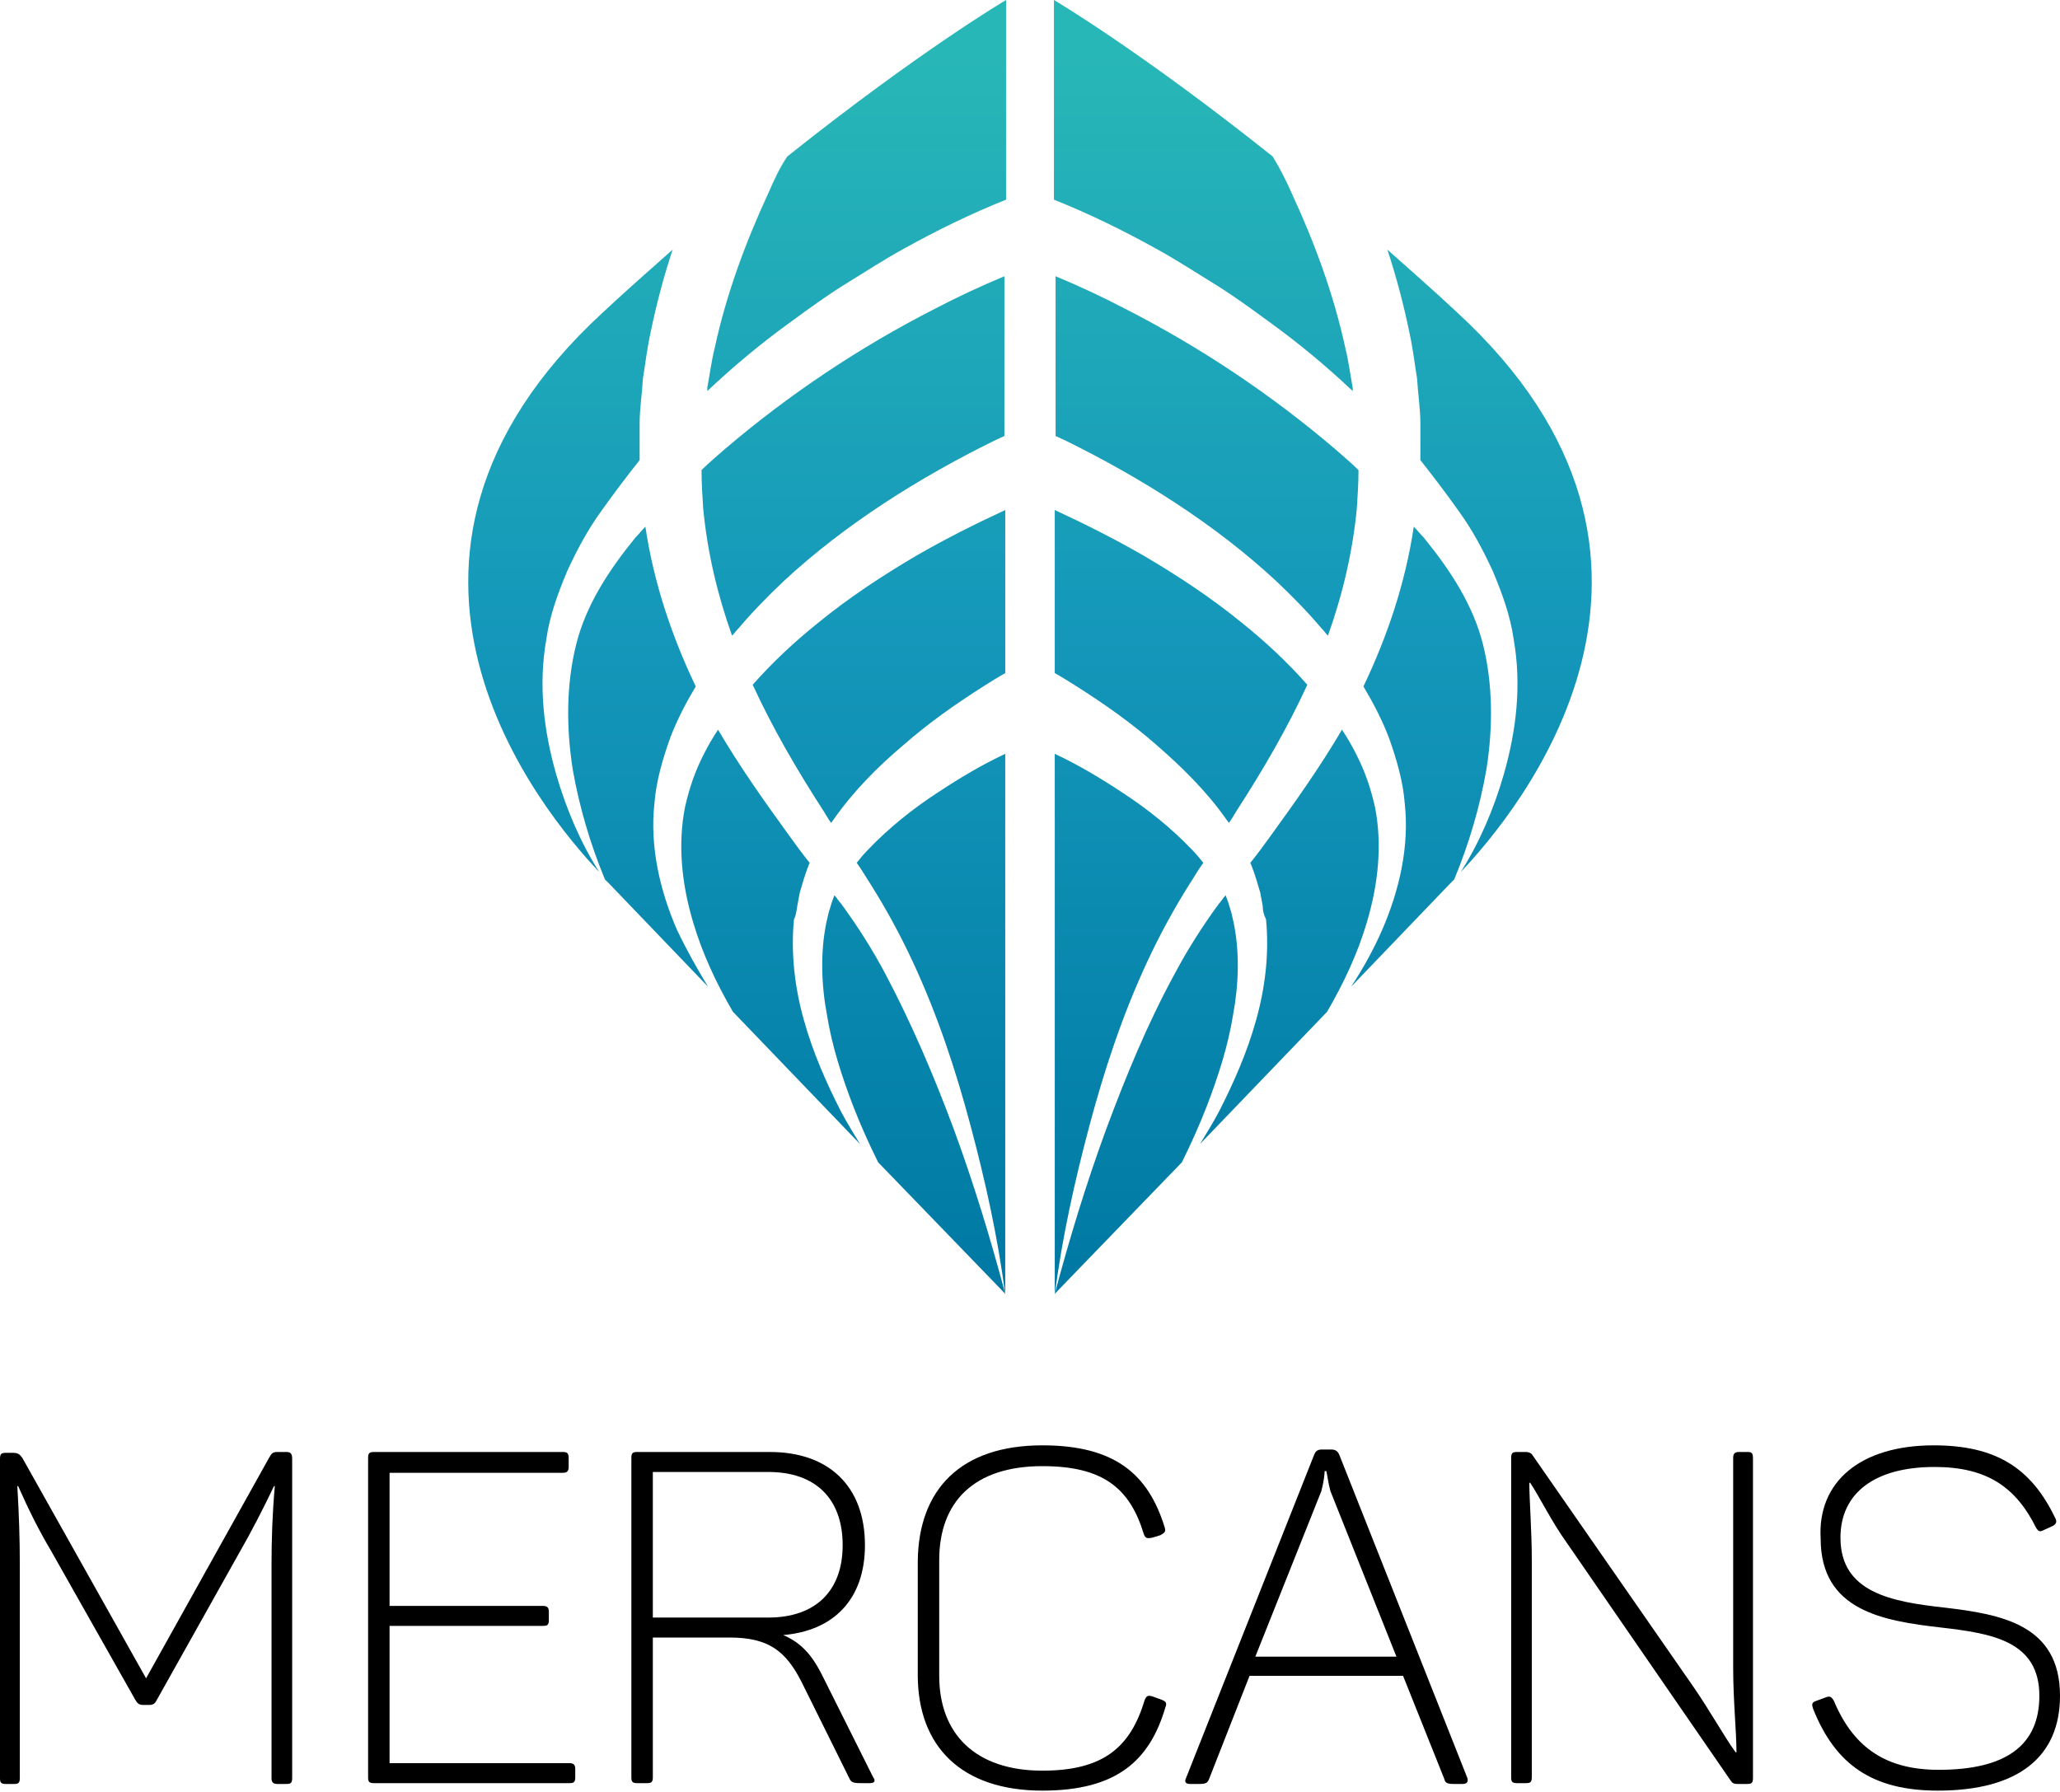
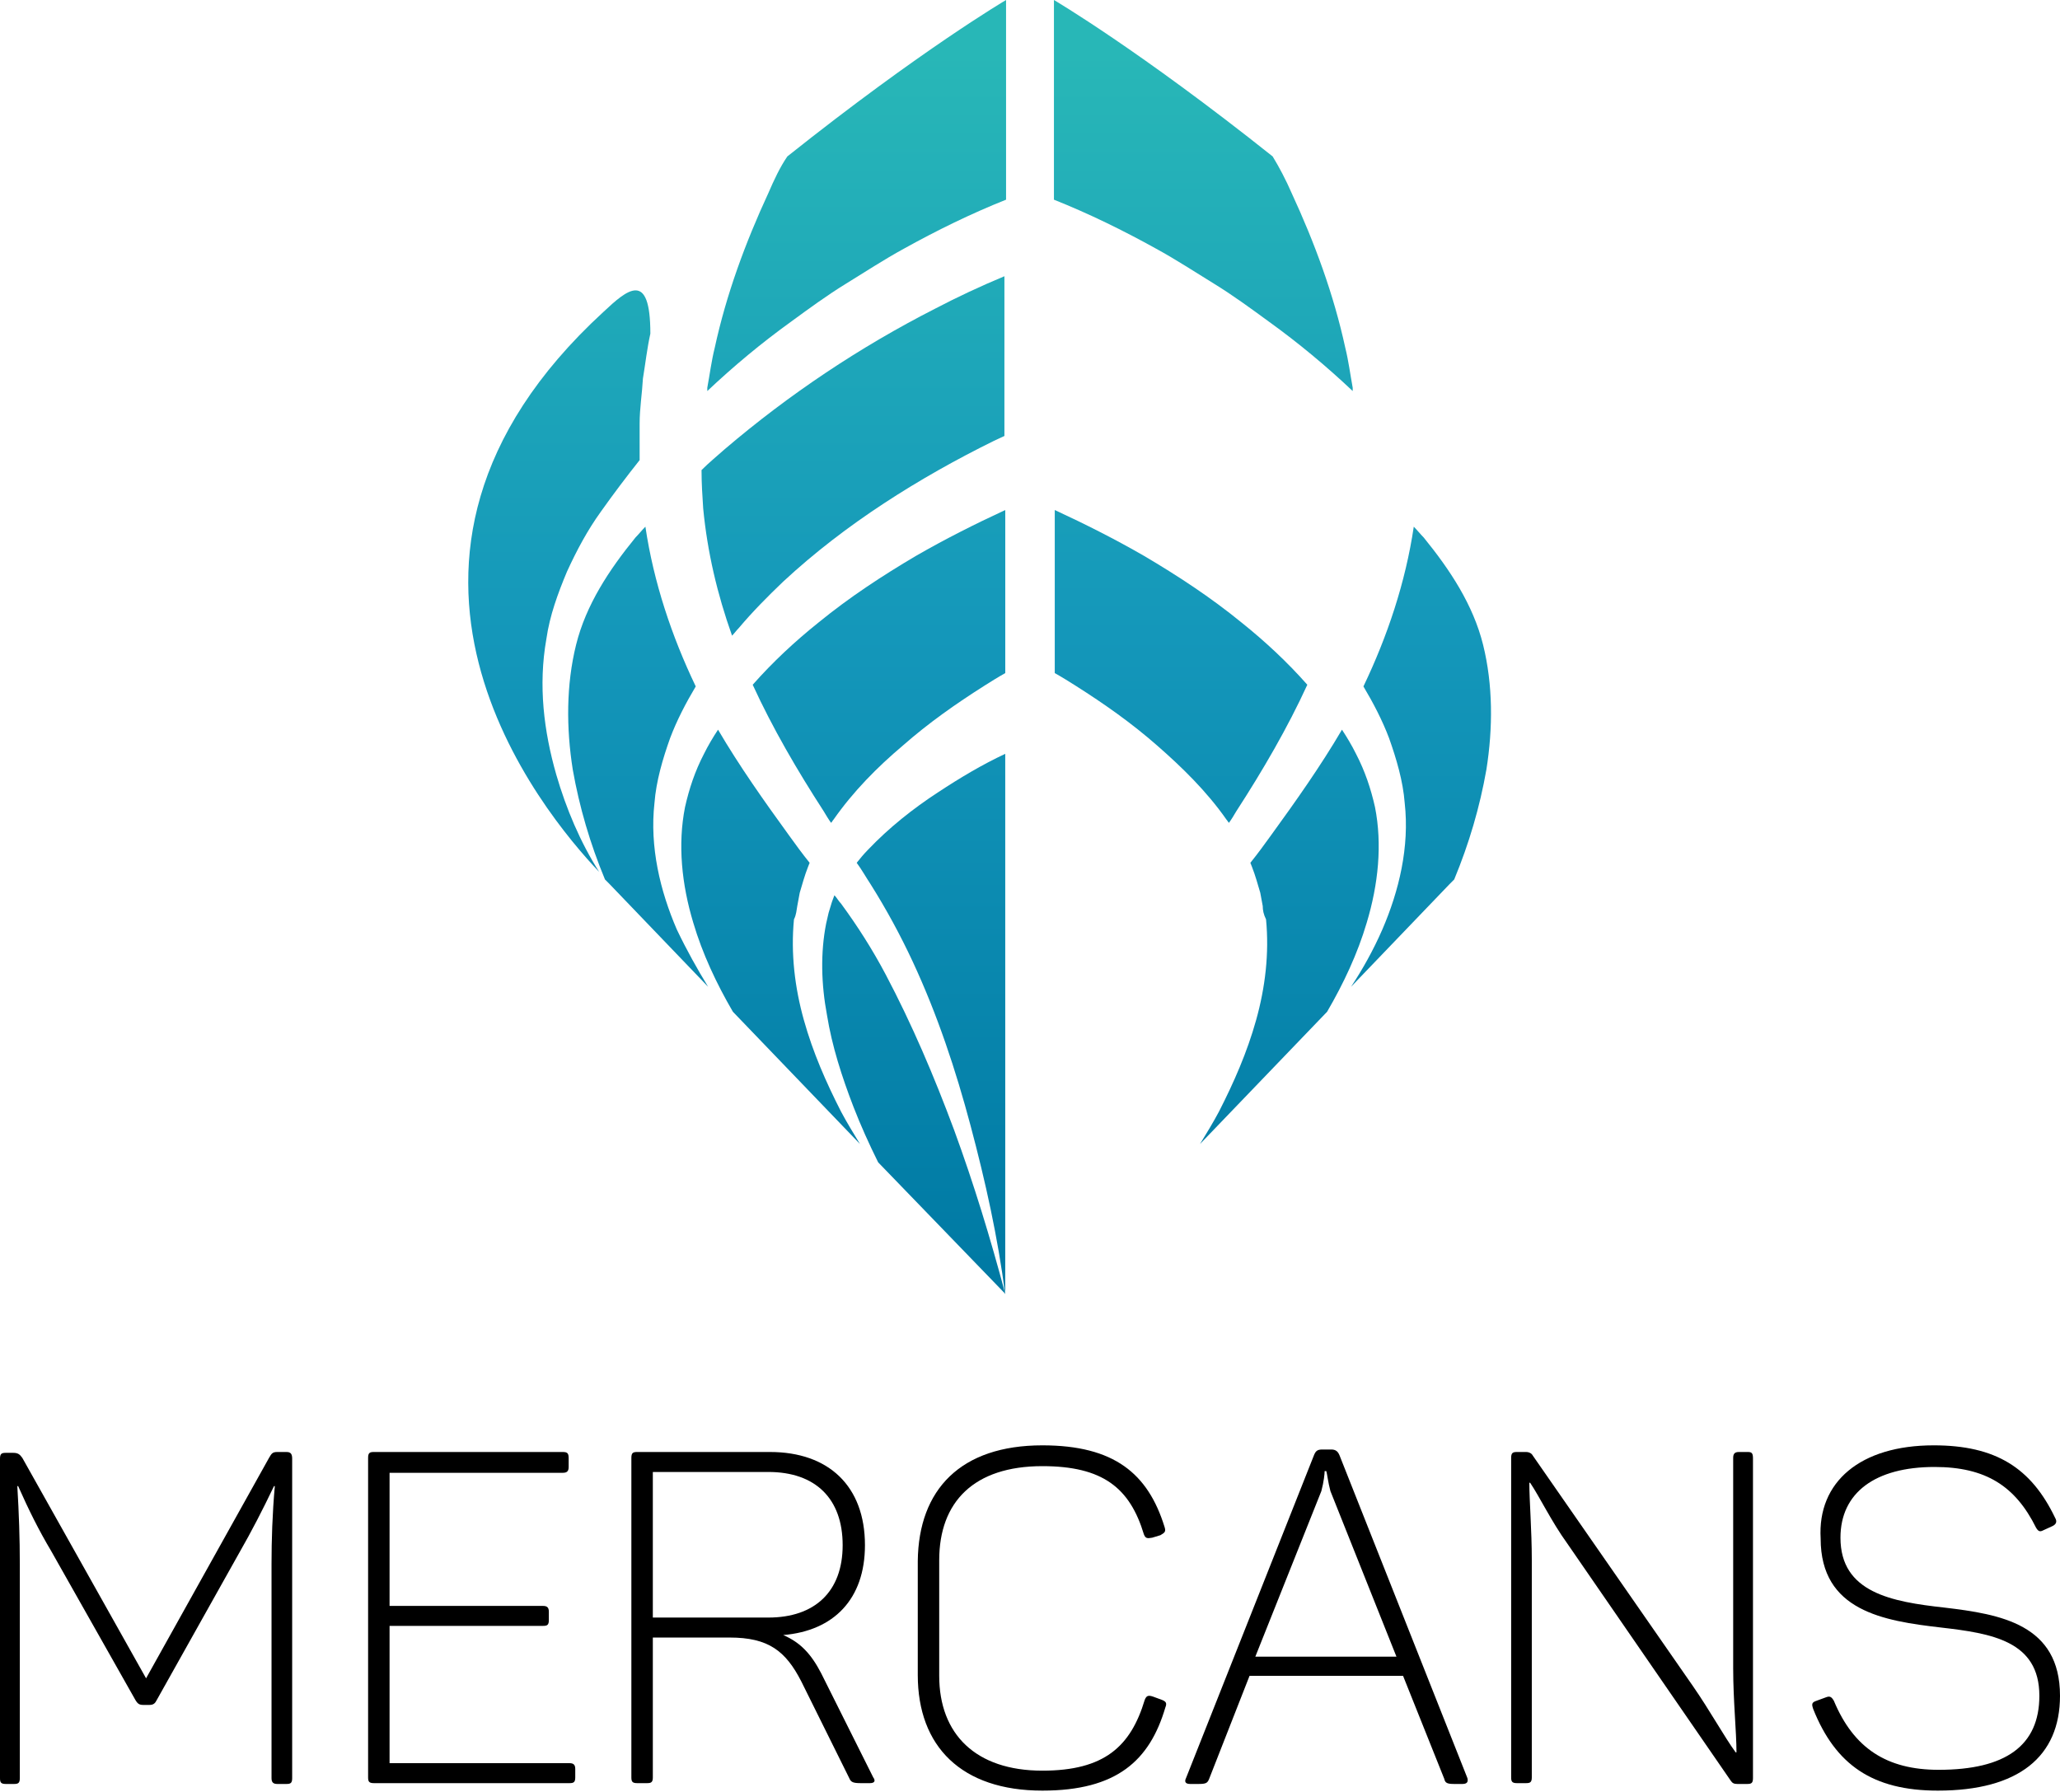
<svg xmlns="http://www.w3.org/2000/svg" width="100" height="87" viewBox="0 0 100 87" fill="none">
  <g clip-path="url(#clip0_3053_1473)">
    <path d="M38.702 43.989L38.822 43.342C38.943 42.938 39.063 42.494 39.223 42.09C39.263 42.009 39.263 41.969 39.303 41.888C38.943 41.444 38.622 41 38.301 40.555C37.1 38.899 35.898 37.203 34.856 35.425C34.616 35.789 34.375 36.193 34.175 36.597C33.734 37.445 33.454 38.293 33.254 39.182C32.893 41 33.093 42.938 33.654 44.797C34.095 46.291 34.776 47.745 35.577 49.119L41.747 55.541C41.426 55.016 41.106 54.491 40.826 53.966C40.104 52.552 39.463 51.098 39.023 49.523C38.582 47.947 38.382 46.291 38.542 44.635C38.662 44.393 38.662 44.191 38.702 43.989Z" fill="url(#paint0_linear_3053_1473)" />
    <path d="M38.021 28.235C39.544 26.821 41.186 25.569 42.909 24.438C44.632 23.307 46.434 22.297 48.237 21.409C48.398 21.328 48.598 21.247 48.758 21.166V13.411C47.596 13.895 46.474 14.42 45.393 14.986C41.747 16.844 38.301 19.146 35.176 21.812C34.816 22.136 34.415 22.459 34.055 22.822C34.055 23.469 34.095 24.075 34.135 24.68C34.335 26.781 34.816 28.841 35.537 30.861C35.657 30.739 35.737 30.618 35.858 30.497C36.539 29.689 37.26 28.962 38.021 28.235Z" fill="url(#paint1_linear_3053_1473)" />
    <path d="M32.852 45.119C32.051 43.261 31.53 41.12 31.771 38.98C31.851 37.929 32.171 36.839 32.532 35.829C32.852 34.98 33.293 34.132 33.774 33.325C32.612 30.901 31.731 28.275 31.33 25.569C31.17 25.73 31.009 25.933 30.849 26.094C29.567 27.669 28.445 29.366 27.965 31.305C27.484 33.244 27.484 35.344 27.804 37.364C28.125 39.181 28.646 40.959 29.367 42.696C29.527 42.857 29.607 42.938 29.607 42.938L34.375 47.907C33.854 47.058 33.333 46.129 32.852 45.119Z" fill="url(#paint2_linear_3053_1473)" />
    <path d="M37.3 9.371C36.178 11.795 35.256 14.299 34.696 16.884C34.535 17.531 34.455 18.177 34.335 18.823C34.335 18.864 34.335 18.904 34.335 18.985C35.617 17.773 36.979 16.642 38.381 15.632C39.263 14.986 40.144 14.34 41.066 13.774C41.987 13.209 42.909 12.603 43.87 12.078C45.473 11.189 47.115 10.381 48.838 9.694V0C48.838 0 44.712 2.424 38.221 7.594C37.861 8.119 37.58 8.725 37.3 9.371Z" fill="url(#paint3_linear_3053_1473)" />
-     <path d="M27.003 37.606C26.402 35.506 26.122 33.284 26.523 31.022C26.683 29.891 27.084 28.801 27.524 27.75C28.005 26.7 28.526 25.731 29.167 24.842C29.768 23.994 30.409 23.146 31.05 22.338C31.05 21.732 31.05 21.166 31.05 20.56C31.05 19.833 31.17 19.106 31.21 18.379C31.33 17.652 31.41 16.925 31.571 16.198C31.851 14.825 32.212 13.451 32.653 12.118C31.571 13.088 30.449 14.057 29.287 15.148C16.146 27.225 26.362 39.465 29.087 42.333C28.165 40.878 27.484 39.263 27.003 37.606Z" fill="url(#paint4_linear_3053_1473)" />
+     <path d="M27.003 37.606C26.402 35.506 26.122 33.284 26.523 31.022C26.683 29.891 27.084 28.801 27.524 27.75C28.005 26.7 28.526 25.731 29.167 24.842C29.768 23.994 30.409 23.146 31.05 22.338C31.05 21.732 31.05 21.166 31.05 20.56C31.05 19.833 31.17 19.106 31.21 18.379C31.33 17.652 31.41 16.925 31.571 16.198C31.571 13.088 30.449 14.057 29.287 15.148C16.146 27.225 26.362 39.465 29.087 42.333C28.165 40.878 27.484 39.263 27.003 37.606Z" fill="url(#paint4_linear_3053_1473)" />
    <path d="M43.831 36.193C45.073 35.102 46.395 34.173 47.797 33.284C48.118 33.082 48.438 32.88 48.799 32.678V24.761C47.316 25.448 45.874 26.175 44.472 26.983C42.829 27.952 41.227 29.003 39.744 30.214C38.582 31.143 37.501 32.153 36.539 33.244C37.501 35.344 38.703 37.404 39.985 39.384C40.105 39.586 40.225 39.788 40.345 39.949C40.385 39.909 40.425 39.828 40.465 39.788C41.427 38.414 42.589 37.243 43.831 36.193Z" fill="url(#paint5_linear_3053_1473)" />
    <path d="M42.989 47.301C42.348 46.09 41.627 44.959 40.826 43.868C40.705 43.747 40.625 43.585 40.505 43.464L40.385 43.787L40.225 44.312C40.185 44.474 40.145 44.676 40.104 44.837C39.824 46.251 39.864 47.786 40.145 49.281C40.385 50.775 40.866 52.27 41.426 53.724C41.787 54.653 42.188 55.542 42.629 56.43L48.798 62.812C48.077 60.106 47.276 57.48 46.314 54.855C45.353 52.27 44.271 49.725 42.989 47.301Z" fill="url(#paint6_linear_3053_1473)" />
    <path d="M45.553 38.455C44.311 39.263 43.149 40.192 42.148 41.242C41.947 41.444 41.747 41.686 41.587 41.888C41.827 42.211 42.028 42.575 42.268 42.938C43.029 44.15 43.71 45.403 44.311 46.695C45.513 49.28 46.395 51.946 47.116 54.653C47.837 57.359 48.438 60.065 48.798 62.853V36.597C47.677 37.122 46.595 37.768 45.553 38.455Z" fill="url(#paint7_linear_3053_1473)" />
    <path d="M61.298 43.989L61.178 43.342C61.057 42.938 60.937 42.494 60.777 42.09C60.737 42.009 60.737 41.969 60.697 41.888C61.057 41.444 61.378 41 61.699 40.555C62.9 38.899 64.102 37.203 65.144 35.425C65.384 35.789 65.625 36.193 65.825 36.597C66.266 37.445 66.546 38.293 66.747 39.182C67.107 41 66.907 42.938 66.346 44.797C65.905 46.291 65.224 47.745 64.423 49.119L58.253 55.541C58.574 55.016 58.894 54.491 59.174 53.966C59.896 52.552 60.537 51.098 60.977 49.523C61.418 47.947 61.618 46.291 61.458 44.635C61.338 44.393 61.298 44.191 61.298 43.989Z" fill="url(#paint8_linear_3053_1473)" />
-     <path d="M61.979 28.235C60.457 26.821 58.814 25.569 57.092 24.438C55.369 23.307 53.566 22.297 51.763 21.409C51.603 21.328 51.402 21.247 51.242 21.166V13.411C52.404 13.895 53.526 14.42 54.608 14.986C58.253 16.844 61.699 19.146 64.824 21.812C65.184 22.136 65.585 22.459 65.946 22.822C65.946 23.469 65.906 24.075 65.866 24.68C65.665 26.781 65.184 28.841 64.463 30.861C64.343 30.739 64.263 30.618 64.143 30.497C63.462 29.689 62.741 28.962 61.979 28.235Z" fill="url(#paint9_linear_3053_1473)" />
    <path d="M67.107 45.119C67.909 43.261 68.43 41.12 68.189 38.98C68.109 37.929 67.788 36.839 67.428 35.829C67.107 34.98 66.667 34.132 66.186 33.325C67.348 30.901 68.229 28.275 68.63 25.569C68.79 25.73 68.95 25.933 69.111 26.094C70.393 27.669 71.514 29.366 71.995 31.305C72.476 33.244 72.476 35.344 72.155 37.364C71.835 39.181 71.314 40.959 70.593 42.696C70.433 42.857 70.353 42.938 70.353 42.938L65.585 47.907C66.146 47.058 66.667 46.129 67.107 45.119Z" fill="url(#paint10_linear_3053_1473)" />
    <path d="M62.7 9.371C63.822 11.795 64.744 14.299 65.305 16.884C65.465 17.531 65.545 18.177 65.665 18.823C65.665 18.864 65.665 18.904 65.665 18.985C64.383 17.773 63.021 16.642 61.619 15.632C60.737 14.986 59.856 14.34 58.934 13.774C58.013 13.209 57.092 12.603 56.13 12.078C54.527 11.189 52.885 10.381 51.162 9.694V0C51.162 0 55.289 2.424 61.779 7.594C62.099 8.119 62.42 8.725 62.7 9.371Z" fill="url(#paint11_linear_3053_1473)" />
-     <path d="M72.997 37.606C73.598 35.506 73.878 33.284 73.477 31.022C73.317 29.891 72.916 28.801 72.476 27.75C71.995 26.7 71.474 25.731 70.833 24.842C70.232 23.994 69.591 23.146 68.95 22.338C68.95 21.732 68.95 21.166 68.95 20.56C68.95 19.833 68.83 19.106 68.79 18.379C68.67 17.652 68.59 16.925 68.429 16.198C68.149 14.825 67.788 13.451 67.348 12.118C68.429 13.088 69.551 14.057 70.713 15.148C83.854 27.225 73.638 39.465 70.913 42.333C71.835 40.878 72.516 39.263 72.997 37.606Z" fill="url(#paint12_linear_3053_1473)" />
    <path d="M56.17 36.193C54.928 35.102 53.606 34.173 52.204 33.284C51.883 33.082 51.563 32.88 51.202 32.678V24.761C52.685 25.448 54.127 26.175 55.529 26.983C57.172 27.952 58.774 29.003 60.257 30.214C61.419 31.143 62.5 32.153 63.462 33.244C62.5 35.344 61.298 37.404 60.016 39.384C59.896 39.586 59.776 39.788 59.656 39.949C59.616 39.909 59.575 39.828 59.535 39.788C58.574 38.414 57.372 37.243 56.17 36.193Z" fill="url(#paint13_linear_3053_1473)" />
-     <path d="M57.011 47.301C57.653 46.09 58.374 44.959 59.175 43.868C59.295 43.747 59.375 43.585 59.495 43.464L59.616 43.787L59.776 44.312C59.816 44.474 59.856 44.676 59.896 44.837C60.176 46.251 60.136 47.786 59.856 49.281C59.616 50.775 59.135 52.27 58.574 53.724C58.213 54.653 57.813 55.542 57.372 56.43L51.202 62.812C51.923 60.106 52.725 57.48 53.686 54.855C54.648 52.27 55.689 49.725 57.011 47.301Z" fill="url(#paint14_linear_3053_1473)" />
-     <path d="M54.447 38.455C55.689 39.263 56.851 40.192 57.853 41.242C58.053 41.444 58.253 41.686 58.414 41.888C58.173 42.211 57.973 42.575 57.733 42.938C56.971 44.15 56.29 45.403 55.689 46.695C54.487 49.28 53.606 51.946 52.885 54.653C52.164 57.359 51.563 60.065 51.202 62.853V36.597C52.324 37.122 53.406 37.768 54.447 38.455Z" fill="url(#paint15_linear_3053_1473)" />
    <path d="M14.183 70.816V86.327C14.183 86.57 14.103 86.61 13.902 86.61H13.461C13.261 86.61 13.181 86.529 13.181 86.327V75.946C13.181 74.775 13.221 73.482 13.341 72.149H13.301C12.74 73.321 12.22 74.331 11.618 75.381L7.612 82.53C7.532 82.692 7.452 82.773 7.252 82.773H6.971C6.771 82.773 6.691 82.733 6.571 82.53L2.484 75.3C1.883 74.29 1.402 73.321 0.881 72.149H0.841C0.921 73.482 0.962 74.694 0.962 75.946V86.327C0.962 86.57 0.881 86.61 0.681 86.61H0.28C0.04 86.61 0 86.529 0 86.327V70.816C0 70.574 0.08 70.534 0.28 70.534H0.641C0.881 70.534 0.962 70.614 1.082 70.776L7.091 81.481L13.061 70.776C13.181 70.574 13.221 70.493 13.461 70.493H13.902C14.103 70.493 14.183 70.574 14.183 70.816Z" fill="black" />
    <path d="M27.605 70.816V71.22C27.605 71.422 27.525 71.503 27.324 71.503H18.911V77.966H26.363C26.563 77.966 26.643 78.047 26.643 78.249V78.653C26.643 78.895 26.563 78.935 26.363 78.935H18.911V85.6H27.645C27.845 85.6 27.925 85.681 27.925 85.883V86.287C27.925 86.529 27.845 86.57 27.645 86.57H18.15C17.909 86.57 17.869 86.489 17.869 86.287V70.776C17.869 70.534 17.949 70.493 18.15 70.493H27.324C27.565 70.493 27.605 70.574 27.605 70.816Z" fill="black" />
    <path d="M41.988 75.017C41.988 77.643 40.465 79.178 38.021 79.38C38.863 79.743 39.383 80.309 39.864 81.238L42.388 86.287C42.508 86.449 42.468 86.57 42.228 86.57H41.787C41.427 86.57 41.306 86.529 41.226 86.327L38.903 81.642C38.141 80.147 37.3 79.501 35.417 79.501H31.691V86.287C31.691 86.529 31.611 86.57 31.411 86.57H30.93C30.689 86.57 30.649 86.489 30.649 86.287V70.776C30.649 70.534 30.73 70.493 30.93 70.493H37.38C40.225 70.493 41.988 72.149 41.988 75.017ZM37.3 71.463H31.691V78.531H37.3C39.544 78.531 40.906 77.279 40.906 75.017C40.906 72.755 39.584 71.463 37.3 71.463Z" fill="black" />
    <path d="M50.601 70.17C54.087 70.17 55.73 71.543 56.531 74.129C56.611 74.371 56.531 74.411 56.331 74.532L55.93 74.654C55.69 74.694 55.609 74.694 55.529 74.492C54.848 72.23 53.526 71.18 50.601 71.18C47.276 71.18 45.593 72.917 45.593 75.744V81.359C45.593 84.186 47.356 85.964 50.601 85.964C53.606 85.964 54.888 84.792 55.569 82.53C55.65 82.329 55.73 82.288 55.97 82.368L56.411 82.53C56.611 82.612 56.651 82.692 56.571 82.894C55.81 85.479 54.207 86.933 50.601 86.933C46.675 86.933 44.552 84.792 44.552 81.319V75.785C44.592 72.311 46.635 70.17 50.601 70.17Z" fill="black" />
    <path d="M70.994 86.61H70.594C70.273 86.61 70.153 86.57 70.113 86.368L68.109 81.359H60.658L58.694 86.368C58.614 86.57 58.534 86.61 58.174 86.61H57.773C57.533 86.61 57.492 86.489 57.573 86.327L63.783 70.655C63.863 70.453 63.943 70.372 64.183 70.372H64.624C64.824 70.372 64.944 70.453 65.025 70.655L71.234 86.327C71.275 86.489 71.234 86.61 70.994 86.61ZM64.384 71.422H64.303C64.303 71.543 64.263 71.947 64.143 72.392L60.938 80.43H67.789L64.584 72.392C64.464 71.947 64.424 71.543 64.384 71.422Z" fill="black" />
    <path d="M85.096 70.816V86.327C85.096 86.57 85.016 86.61 84.816 86.61H84.335C84.174 86.61 84.095 86.57 84.015 86.449L76.082 74.936C75.321 73.886 74.72 72.634 74.279 71.988H74.239C74.239 72.836 74.359 74.29 74.359 75.744V86.287C74.359 86.529 74.279 86.57 74.079 86.57H73.638C73.397 86.57 73.357 86.489 73.357 86.287V70.776C73.357 70.534 73.438 70.493 73.638 70.493H74.079C74.239 70.493 74.359 70.574 74.399 70.655L82.171 81.844C83.013 83.056 83.694 84.308 84.255 85.075H84.295C84.295 84.065 84.135 82.571 84.135 80.996V70.776C84.135 70.574 84.215 70.493 84.415 70.493H84.856C85.056 70.493 85.096 70.574 85.096 70.816Z" fill="black" />
    <path d="M93.87 70.17C96.875 70.17 98.597 71.26 99.76 73.684C99.88 73.886 99.8 74.007 99.639 74.088L99.198 74.29C99.039 74.371 98.958 74.371 98.838 74.169C97.836 72.149 96.394 71.22 93.91 71.22C91.026 71.22 89.343 72.472 89.343 74.654C89.343 77.32 91.827 77.764 94.391 78.047C97.115 78.37 100 78.855 100 82.329C100 85.277 97.997 86.933 94.07 86.933C90.906 86.933 89.102 85.681 88.021 82.975C87.94 82.733 87.94 82.651 88.181 82.571L88.622 82.409C88.822 82.329 88.902 82.368 89.022 82.571C89.984 84.874 91.586 85.923 94.11 85.923C97.356 85.923 98.998 84.752 98.998 82.329C98.998 79.662 96.675 79.299 94.231 79.016C91.427 78.693 88.381 78.208 88.381 74.694C88.221 71.947 90.305 70.17 93.87 70.17Z" fill="black" />
  </g>
  <defs>
    <linearGradient id="paint0_linear_3053_1473" x1="50" y1="2.522" x2="50" y2="62.764" gradientUnits="userSpaceOnUse">
      <stop stop-color="#28B7B7" />
      <stop offset="0.469" stop-color="#1497BA" />
      <stop offset="0.979" stop-color="#007AA4" />
    </linearGradient>
    <linearGradient id="paint1_linear_3053_1473" x1="50" y1="2.522" x2="50" y2="62.764" gradientUnits="userSpaceOnUse">
      <stop stop-color="#28B7B7" />
      <stop offset="0.469" stop-color="#1497BA" />
      <stop offset="0.979" stop-color="#007AA4" />
    </linearGradient>
    <linearGradient id="paint2_linear_3053_1473" x1="50" y1="2.521" x2="50" y2="62.764" gradientUnits="userSpaceOnUse">
      <stop stop-color="#28B7B7" />
      <stop offset="0.469" stop-color="#1497BA" />
      <stop offset="0.979" stop-color="#007AA4" />
    </linearGradient>
    <linearGradient id="paint3_linear_3053_1473" x1="50" y1="2.522" x2="50" y2="62.764" gradientUnits="userSpaceOnUse">
      <stop stop-color="#28B7B7" />
      <stop offset="0.469" stop-color="#1497BA" />
      <stop offset="0.979" stop-color="#007AA4" />
    </linearGradient>
    <linearGradient id="paint4_linear_3053_1473" x1="50" y1="2.522" x2="50" y2="62.764" gradientUnits="userSpaceOnUse">
      <stop stop-color="#28B7B7" />
      <stop offset="0.469" stop-color="#1497BA" />
      <stop offset="0.979" stop-color="#007AA4" />
    </linearGradient>
    <linearGradient id="paint5_linear_3053_1473" x1="50" y1="2.522" x2="50" y2="62.764" gradientUnits="userSpaceOnUse">
      <stop stop-color="#28B7B7" />
      <stop offset="0.469" stop-color="#1497BA" />
      <stop offset="0.979" stop-color="#007AA4" />
    </linearGradient>
    <linearGradient id="paint6_linear_3053_1473" x1="50" y1="2.522" x2="50" y2="62.764" gradientUnits="userSpaceOnUse">
      <stop stop-color="#28B7B7" />
      <stop offset="0.469" stop-color="#1497BA" />
      <stop offset="0.979" stop-color="#007AA4" />
    </linearGradient>
    <linearGradient id="paint7_linear_3053_1473" x1="50" y1="2.522" x2="50" y2="62.764" gradientUnits="userSpaceOnUse">
      <stop stop-color="#28B7B7" />
      <stop offset="0.469" stop-color="#1497BA" />
      <stop offset="0.979" stop-color="#007AA4" />
    </linearGradient>
    <linearGradient id="paint8_linear_3053_1473" x1="50" y1="2.522" x2="50" y2="62.764" gradientUnits="userSpaceOnUse">
      <stop stop-color="#28B7B7" />
      <stop offset="0.469" stop-color="#1497BA" />
      <stop offset="0.979" stop-color="#007AA4" />
    </linearGradient>
    <linearGradient id="paint9_linear_3053_1473" x1="50" y1="2.522" x2="50" y2="62.764" gradientUnits="userSpaceOnUse">
      <stop stop-color="#28B7B7" />
      <stop offset="0.469" stop-color="#1497BA" />
      <stop offset="0.979" stop-color="#007AA4" />
    </linearGradient>
    <linearGradient id="paint10_linear_3053_1473" x1="50" y1="2.521" x2="50" y2="62.764" gradientUnits="userSpaceOnUse">
      <stop stop-color="#28B7B7" />
      <stop offset="0.469" stop-color="#1497BA" />
      <stop offset="0.979" stop-color="#007AA4" />
    </linearGradient>
    <linearGradient id="paint11_linear_3053_1473" x1="50" y1="2.522" x2="50" y2="62.764" gradientUnits="userSpaceOnUse">
      <stop stop-color="#28B7B7" />
      <stop offset="0.469" stop-color="#1497BA" />
      <stop offset="0.979" stop-color="#007AA4" />
    </linearGradient>
    <linearGradient id="paint12_linear_3053_1473" x1="50" y1="2.522" x2="50" y2="62.764" gradientUnits="userSpaceOnUse">
      <stop stop-color="#28B7B7" />
      <stop offset="0.469" stop-color="#1497BA" />
      <stop offset="0.979" stop-color="#007AA4" />
    </linearGradient>
    <linearGradient id="paint13_linear_3053_1473" x1="50.001" y1="2.522" x2="50.001" y2="62.764" gradientUnits="userSpaceOnUse">
      <stop stop-color="#28B7B7" />
      <stop offset="0.469" stop-color="#1497BA" />
      <stop offset="0.979" stop-color="#007AA4" />
    </linearGradient>
    <linearGradient id="paint14_linear_3053_1473" x1="50.001" y1="2.522" x2="50.001" y2="62.764" gradientUnits="userSpaceOnUse">
      <stop stop-color="#28B7B7" />
      <stop offset="0.469" stop-color="#1497BA" />
      <stop offset="0.979" stop-color="#007AA4" />
    </linearGradient>
    <linearGradient id="paint15_linear_3053_1473" x1="50.001" y1="2.522" x2="50.001" y2="62.764" gradientUnits="userSpaceOnUse">
      <stop stop-color="#28B7B7" />
      <stop offset="0.469" stop-color="#1497BA" />
      <stop offset="0.979" stop-color="#007AA4" />
    </linearGradient>
    <clipPath id="clip0_3053_1473">
      <rect width="100" height="87" fill="white" />
    </clipPath>
  </defs>
</svg>